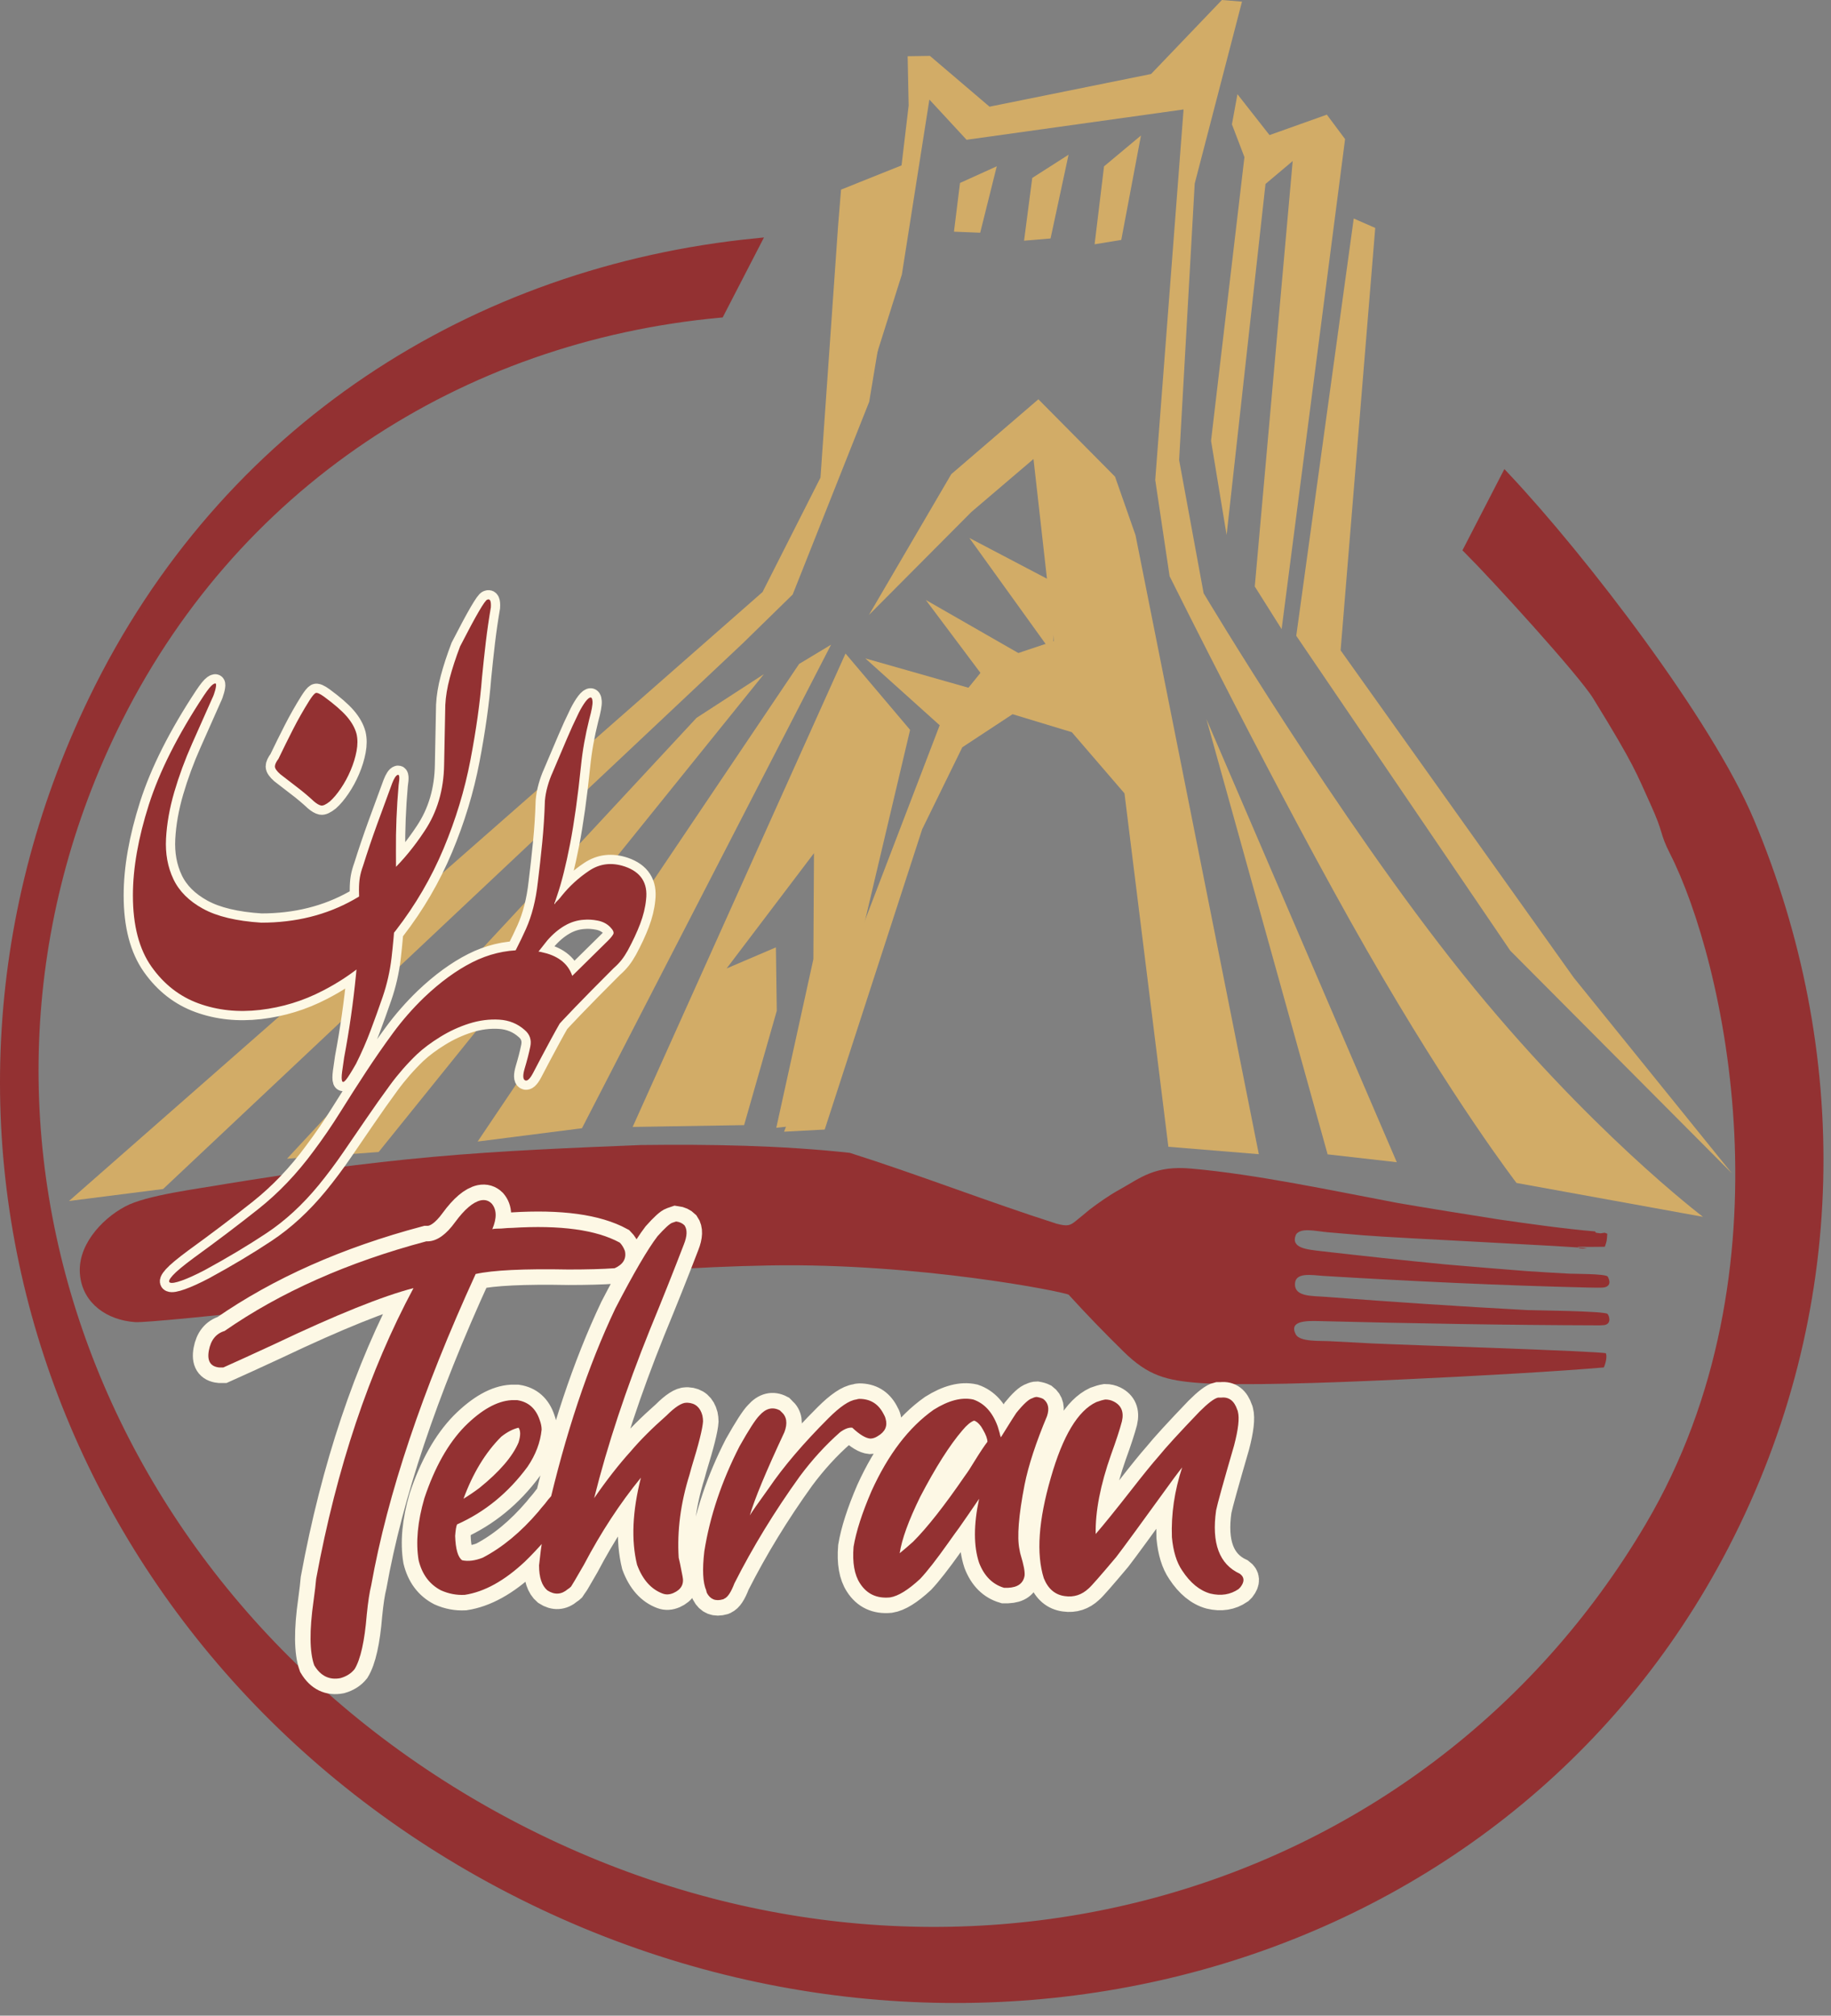
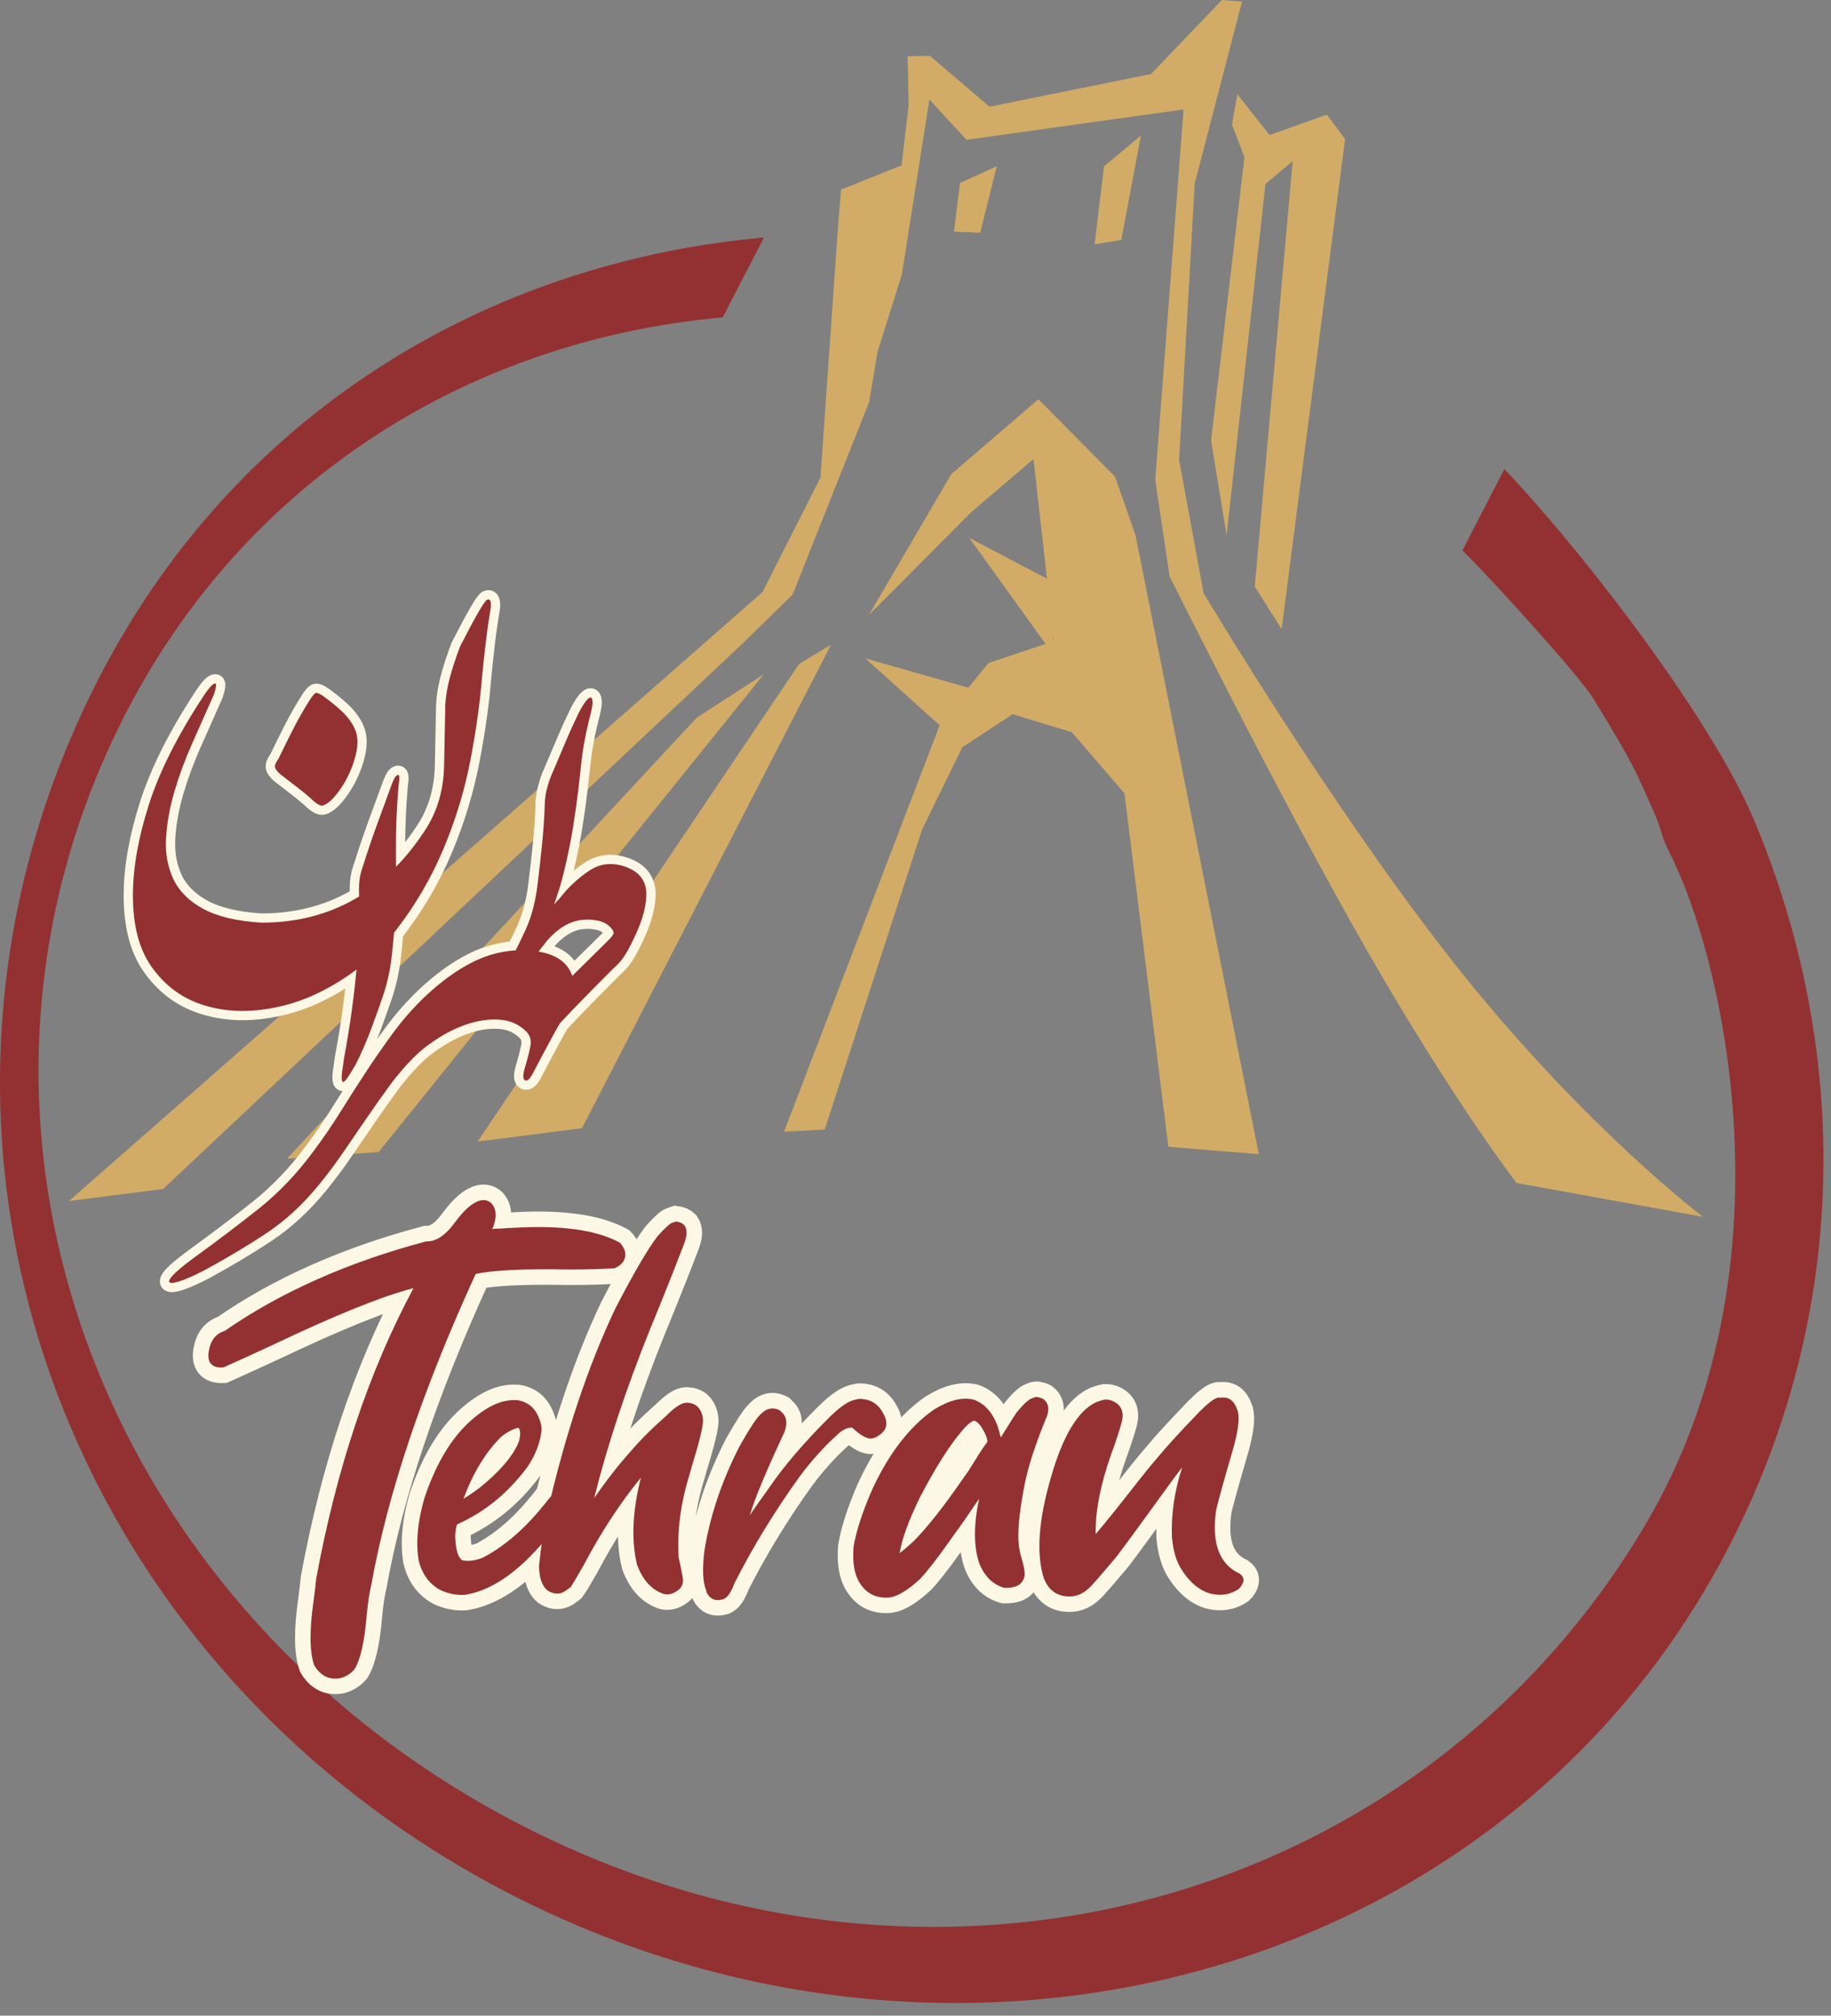
<svg xmlns="http://www.w3.org/2000/svg" width="99" height="109" viewBox="0 0 99 109" fill="none">
  <rect x="0" y="0" width="99" height="109" fill="#808080" stroke="none" />
  <path fill-rule="evenodd" clip-rule="evenodd" d="M5.047 37.83C12.14 23.173 25.666 14.651 40.874 13.135L38.916 16.929C24.875 18.23 12.496 26.171 6.086 39.444C-4.485 61.333 5.335 87.189 28.007 98.887C50.679 110.586 77 103.226 89.199 82.542C97.357 68.71 93.46 51.839 90.517 46.048C89.948 44.929 90.221 45.034 89.462 43.372C88.703 41.709 88.638 41.343 86.353 37.634C85.558 36.342 80.83 31.16 79.379 29.712L81.4 25.794C85.564 30.226 92.347 39.055 94.602 44.424C99.807 56.813 99.788 70.91 93.236 83.569C81.155 106.911 51.71 114.59 27.652 102.177C3.594 89.764 -6.543 61.778 5.047 37.83Z" fill="#933132" />
  <path d="M5.047 37.83C12.14 23.173 25.666 14.651 40.874 13.135L38.916 16.929C24.875 18.23 12.496 26.171 6.086 39.444C-4.485 61.333 5.335 87.189 28.007 98.887C50.679 110.586 77 103.226 89.199 82.542C97.357 68.71 93.46 51.839 90.517 46.048C89.948 44.929 90.221 45.034 89.462 43.372C88.703 41.709 88.638 41.343 86.353 37.634C85.558 36.342 80.83 31.16 79.379 29.712L81.4 25.794C85.564 30.226 92.347 39.055 94.602 44.424C99.807 56.813 99.788 70.91 93.236 83.569C81.155 106.911 51.71 114.59 27.652 102.177C3.594 89.764 -6.543 61.778 5.047 37.83Z" stroke="#933132" stroke-width="0.5" stroke-miterlimit="2.613" />
  <path fill-rule="evenodd" clip-rule="evenodd" d="M60.799 42.902L57.952 39.594L54.748 38.622L52.031 40.41L49.861 44.843L44.591 61.082L42.393 61.198L50.886 39.015L53.443 35.855L56.987 34.667L55.88 24.822L52.527 27.681L46.981 33.256L51.435 25.64L56.144 21.592L60.288 25.775L61.396 28.94L68.063 62.415L63.172 62.014L60.799 42.902Z" fill="#D2AC67" />
  <path fill-rule="evenodd" clip-rule="evenodd" d="M51.273 39.638L46.789 35.605L53.205 37.431L51.273 39.638Z" fill="#D2AC67" />
-   <path fill-rule="evenodd" clip-rule="evenodd" d="M53.361 36.853L50.057 32.444L56.432 36.1L53.361 36.853Z" fill="#D2AC67" />
  <path fill-rule="evenodd" clip-rule="evenodd" d="M56.93 35.372L52.411 29.09L57.08 31.542L56.93 35.372Z" fill="#D2AC67" />
  <path fill-rule="evenodd" clip-rule="evenodd" d="M44.935 34.862L31.466 61.011L25.826 61.731L43.208 35.903L44.935 34.862Z" fill="#D2AC67" />
  <path fill-rule="evenodd" clip-rule="evenodd" d="M41.303 36.456L20.473 62.297L15.519 62.66L37.662 38.818L41.303 36.456Z" fill="#D2AC67" />
  <path fill-rule="evenodd" clip-rule="evenodd" d="M40.182 34.768L8.819 64.298L3.732 64.946L41.229 32.016L44.362 25.829L45.316 12.192L45.474 10.254L49.152 8.782L46.996 21.729L42.859 32.15L40.182 34.768Z" fill="#D2AC67" />
  <path fill-rule="evenodd" clip-rule="evenodd" d="M48.247 13.141L49.13 5.706L49.075 3.041L50.28 3.022L53.502 5.769L62.237 4.002L66.067 0L67.153 0.089L64.596 9.93L63.754 24.877L65.078 32.079C65.078 32.079 72.341 44.262 79.092 52.678C85.844 61.094 92.078 65.802 92.078 65.802L81.997 63.971C81.997 63.971 78.584 59.553 73.893 51.365C69.202 43.177 63.239 31.16 63.239 31.16L62.462 25.953L63.994 5.919L52.261 7.559L50.251 5.384L48.764 14.839L46.547 21.87L48.247 13.141Z" fill="#D2AC67" />
  <path fill-rule="evenodd" clip-rule="evenodd" d="M51.906 9.894L53.894 8.993L52.998 12.585L51.58 12.528L51.906 9.894Z" fill="#D2AC67" />
-   <path fill-rule="evenodd" clip-rule="evenodd" d="M55.812 9.623L57.776 8.366L56.802 12.897L55.37 13.016L55.812 9.623Z" fill="#D2AC67" />
  <path fill-rule="evenodd" clip-rule="evenodd" d="M59.694 8.996L61.691 7.327L60.626 12.974L59.184 13.21L59.694 8.996Z" fill="#D2AC67" />
  <path fill-rule="evenodd" clip-rule="evenodd" d="M66.907 5.094L68.641 7.305L71.741 6.2L72.727 7.522L69.296 34.021L67.844 31.715L69.894 8.709L68.424 9.948L66.321 28.93L65.48 23.836L67.285 8.495L66.609 6.725L66.907 5.094Z" fill="#D2AC67" />
-   <path fill-rule="evenodd" clip-rule="evenodd" d="M73.195 11.817L74.357 12.326L72.485 35.169L85.095 52.874L93.639 63.447L81.659 51.41L70.087 34.382L73.195 11.817Z" fill="#D2AC67" />
-   <path fill-rule="evenodd" clip-rule="evenodd" d="M45.716 35.34L49.208 39.469L44.18 60.753L41.973 60.986L43.978 51.869L44.011 46.137L39.287 52.371L41.952 51.23L41.999 54.662L40.233 60.843L34.207 60.941L45.716 35.34Z" fill="#D2AC67" />
-   <path fill-rule="evenodd" clip-rule="evenodd" d="M65.231 38.891L75.523 62.849L71.783 62.424L65.231 38.891Z" fill="#D2AC67" />
-   <path fill-rule="evenodd" clip-rule="evenodd" d="M85.803 67.506C85.72 67.512 85.62 67.529 85.528 67.517C85.303 67.49 85.411 67.506 85.311 67.425C85.795 67.429 86.287 67.431 86.77 67.421C86.895 67.097 86.879 67.028 86.904 66.715C86.854 66.698 86.804 66.68 86.762 66.662C86.679 66.672 86.603 66.686 86.537 66.695C86.112 66.649 86.337 66.645 86.245 66.592C84.536 66.445 82.776 66.193 81.025 65.942C79.207 65.653 77.431 65.373 75.596 65.058C72.169 64.41 67.874 63.495 64.43 63.196C62.437 63.006 61.678 63.693 60.511 64.342C59.952 64.649 59.385 65.054 58.91 65.414C58.659 65.623 58.459 65.792 58.192 66.005C57.867 66.273 57.742 66.335 57.125 66.173C53.464 65.003 49.595 63.495 45.942 62.341C42.223 61.936 38.345 61.873 34.643 61.92C30.907 62.072 27.159 62.222 23.41 62.56C19.662 62.897 15.913 63.419 12.169 64.029C10.801 64.276 7.916 64.622 6.774 65.24C6.107 65.592 5.442 66.146 4.973 66.805C4.508 67.457 4.222 68.224 4.339 69.053C4.531 70.497 5.79 71.389 7.299 71.495C8.3 71.575 23.352 69.865 24.203 69.787C25.262 69.691 33.52 68.574 41.598 68.431C49.663 68.288 57.517 69.851 57.784 70.016C58.768 71.1 59.769 72.127 60.761 73.101C62.07 74.386 63.046 74.656 64.889 74.79C67.107 74.938 71.393 74.798 75.696 74.602C79.999 74.405 84.352 74.152 86.72 73.946C86.804 73.753 86.904 73.387 86.829 73.181C86.412 73.064 76.038 72.737 74.162 72.647C73.428 72.61 72.686 72.569 71.952 72.53C71.351 72.497 70.309 72.573 70.067 72.172C69.659 71.411 70.659 71.421 71.326 71.44C76.38 71.567 81.433 71.657 86.487 71.671C86.545 71.669 86.704 71.663 86.754 71.655C87.179 71.569 86.979 71.1 86.912 71.049C86.704 70.892 82.918 70.861 82.568 70.845C78.923 70.648 75.271 70.405 71.643 70.127C70.926 70.074 70 70.127 70.017 69.435C70.034 68.787 70.893 68.951 71.568 68.998C76.322 69.286 81.092 69.513 85.861 69.626C86.045 69.628 86.228 69.634 86.403 69.634C86.495 69.634 86.62 69.636 86.704 69.623C87.246 69.544 86.929 69.031 86.92 69.024C86.737 68.877 85.111 68.889 84.836 68.875C84.093 68.83 83.335 68.795 82.584 68.74C81.117 68.623 79.624 68.505 78.14 68.374C75.888 68.155 73.653 67.914 71.41 67.656C70.676 67.566 69.75 67.5 70.076 66.752C70.351 66.373 71.101 66.573 71.752 66.633C72.41 66.694 73.053 66.741 73.737 66.803C75.488 66.95 85.511 67.418 85.803 67.506Z" fill="#933132" />
+   <path fill-rule="evenodd" clip-rule="evenodd" d="M65.231 38.891L75.523 62.849L65.231 38.891Z" fill="#D2AC67" />
  <path d="M25.995 64.91C25.579 65.003 25.117 65.395 24.61 66.088C24.125 66.757 23.64 67.104 23.155 67.127C23.109 67.127 23.074 67.127 23.051 67.127C18.803 68.258 15.166 69.874 12.142 71.976C11.68 72.114 11.397 72.466 11.293 73.032C11.189 73.598 11.38 73.904 11.864 73.95C11.934 73.95 12.003 73.95 12.072 73.95C12.696 73.673 13.631 73.245 14.877 72.668C18.179 71.098 20.673 70.094 22.358 69.655C19.957 74.134 18.202 79.376 17.094 85.379C17.071 85.656 17.025 86.049 16.956 86.556C16.725 88.172 16.736 89.338 16.99 90.054C17.337 90.632 17.81 90.862 18.41 90.747C18.733 90.655 18.988 90.493 19.172 90.262C19.495 89.731 19.715 88.75 19.83 87.318C19.899 86.626 19.98 86.094 20.073 85.725C20.95 80.807 22.832 75.197 25.718 68.893C26.641 68.686 28.315 68.605 30.74 68.651C31.756 68.651 32.587 68.628 33.233 68.582C33.695 68.374 33.88 68.062 33.787 67.646C33.718 67.462 33.626 67.312 33.51 67.196C32.24 66.504 30.301 66.238 27.692 66.4C27.553 66.4 27.357 66.411 27.103 66.434C26.872 66.434 26.711 66.446 26.618 66.469C26.872 65.869 26.861 65.407 26.584 65.084C26.422 64.922 26.226 64.864 25.995 64.91ZM27.657 75.716C27.773 75.716 27.877 75.716 27.969 75.716C28.569 75.809 28.974 76.166 29.181 76.79C29.25 76.975 29.285 77.148 29.285 77.309C29.216 78.002 28.962 78.672 28.523 79.318C27.484 80.726 26.214 81.765 24.713 82.435C24.667 82.527 24.633 82.735 24.61 83.058C24.633 83.774 24.76 84.213 24.991 84.374C25.314 84.444 25.683 84.398 26.099 84.236C27.161 83.682 28.165 82.85 29.112 81.742C29.181 81.65 29.297 81.511 29.458 81.327C29.712 80.98 29.932 80.749 30.116 80.634C30.37 80.426 30.613 80.461 30.843 80.738C30.89 80.83 30.924 80.911 30.948 80.98C30.971 81.165 30.867 81.454 30.636 81.846C29.851 82.885 29.101 83.751 28.385 84.444C27.276 85.483 26.191 86.083 25.129 86.245C24.69 86.268 24.263 86.187 23.848 86.002C23.224 85.679 22.82 85.136 22.635 84.374C22.474 83.405 22.578 82.285 22.947 81.015C23.501 79.353 24.229 78.06 25.129 77.136C26.03 76.236 26.872 75.762 27.657 75.716ZM28.038 77.205C27.738 77.275 27.426 77.436 27.103 77.69C26.249 78.545 25.568 79.664 25.06 81.05C25.36 80.865 25.649 80.669 25.926 80.461C27.011 79.584 27.715 78.764 28.038 78.002C28.154 77.632 28.154 77.367 28.038 77.205ZM36.558 66.053C36.743 66.077 36.893 66.146 37.008 66.261C37.17 66.492 37.158 66.838 36.974 67.3C36.443 68.686 35.831 70.221 35.138 71.906C33.845 75.116 32.841 78.152 32.125 81.015C32.795 80.045 33.453 79.203 34.099 78.487C34.607 77.886 35.254 77.24 36.039 76.547C36.5 76.085 36.858 75.855 37.112 75.855C37.135 75.855 37.158 75.855 37.182 75.855C37.597 75.878 37.863 76.109 37.978 76.547C38.001 76.663 38.013 76.767 38.013 76.859C37.99 77.251 37.782 78.083 37.389 79.353C37.343 79.514 37.309 79.641 37.285 79.733C36.801 81.281 36.604 82.781 36.697 84.236C36.72 84.305 36.789 84.64 36.904 85.24C36.997 85.656 36.835 85.956 36.42 86.141C36.212 86.233 36.016 86.245 35.831 86.175C35.208 85.945 34.746 85.425 34.446 84.617C34.122 83.301 34.191 81.731 34.653 79.907C33.522 81.292 32.494 82.862 31.571 84.617C31.132 85.379 30.901 85.771 30.878 85.795C30.809 85.864 30.751 85.91 30.705 85.933C30.359 86.233 29.989 86.256 29.597 86.002C29.297 85.748 29.147 85.298 29.147 84.652C29.262 83.543 29.412 82.585 29.597 81.777C30.567 77.552 31.79 73.88 33.268 70.763C34.261 68.847 35.023 67.543 35.554 66.85C35.946 66.411 36.212 66.169 36.35 66.123C36.42 66.1 36.489 66.077 36.558 66.053ZM46.463 75.647C47.041 75.647 47.468 75.901 47.745 76.409C47.814 76.524 47.86 76.628 47.883 76.721C47.999 77.113 47.86 77.425 47.468 77.656C47.329 77.748 47.191 77.794 47.052 77.794C46.798 77.771 46.475 77.575 46.082 77.205C45.898 77.182 45.678 77.263 45.424 77.448C44.639 78.14 43.912 78.937 43.242 79.838C41.88 81.731 40.703 83.659 39.71 85.621C39.525 86.106 39.34 86.383 39.156 86.453C39.133 86.475 39.109 86.487 39.087 86.487C38.694 86.603 38.405 86.487 38.221 86.141C38.197 86.072 38.186 86.025 38.186 86.002C38.001 85.587 37.967 84.882 38.082 83.89C38.382 81.996 39.017 80.103 39.987 78.21C40.495 77.309 40.853 76.755 41.06 76.547C41.407 76.155 41.776 76.063 42.169 76.27C42.192 76.293 42.215 76.317 42.238 76.34C42.538 76.594 42.596 76.963 42.411 77.448C41.418 79.572 40.795 81.073 40.541 81.95C40.633 81.789 40.98 81.292 41.58 80.461C42.365 79.307 43.438 78.048 44.801 76.686C45.424 76.063 45.921 75.728 46.29 75.682C46.359 75.658 46.417 75.647 46.463 75.647ZM56.057 75.543C56.195 75.566 56.311 75.601 56.403 75.647C56.68 75.855 56.749 76.166 56.611 76.582C56.011 78.013 55.607 79.249 55.399 80.288C55.075 81.95 54.983 83.116 55.122 83.786C55.145 83.924 55.168 84.028 55.191 84.097C55.352 84.628 55.422 84.998 55.399 85.206C55.329 85.621 55.029 85.841 54.498 85.864C54.429 85.864 54.36 85.864 54.291 85.864C53.667 85.679 53.217 85.229 52.94 84.513C52.64 83.612 52.64 82.458 52.94 81.05C52.547 81.627 52.19 82.146 51.866 82.608C51.728 82.793 51.52 83.082 51.243 83.474C50.619 84.351 50.123 84.986 49.753 85.379C49.107 85.979 48.565 86.314 48.126 86.383C47.41 86.453 46.867 86.198 46.498 85.621C46.198 85.16 46.082 84.501 46.152 83.647C46.29 82.816 46.613 81.811 47.121 80.634C48.022 78.648 49.142 77.182 50.481 76.236C51.289 75.728 52.005 75.543 52.628 75.682C53.228 75.889 53.667 76.374 53.944 77.136C53.967 77.205 54.002 77.321 54.048 77.482C54.071 77.598 54.094 77.679 54.117 77.725C54.648 76.87 54.925 76.432 54.948 76.409C55.341 75.924 55.63 75.658 55.814 75.612C55.907 75.566 55.987 75.543 56.057 75.543ZM52.663 76.824C52.478 76.894 52.27 77.067 52.039 77.344C51.347 78.152 50.585 79.353 49.753 80.946C49.13 82.216 48.761 83.231 48.645 83.993C48.899 83.786 49.142 83.578 49.372 83.37C50.134 82.608 51.069 81.419 52.178 79.803C52.316 79.618 52.489 79.353 52.697 79.006C52.997 78.521 53.228 78.175 53.39 77.967C53.39 77.806 53.309 77.586 53.148 77.309C53.124 77.263 53.09 77.205 53.044 77.136C52.905 76.951 52.778 76.847 52.663 76.824ZM59.763 75.682C59.924 75.682 60.074 75.716 60.213 75.785C60.628 75.993 60.779 76.351 60.663 76.859C60.547 77.298 60.351 77.898 60.074 78.66C59.497 80.299 59.22 81.731 59.243 82.954C59.682 82.447 60.317 81.662 61.148 80.599C61.794 79.768 62.291 79.156 62.637 78.764C63.029 78.279 63.769 77.471 64.854 76.34C65.315 75.878 65.65 75.624 65.858 75.578C65.927 75.578 65.985 75.578 66.031 75.578C66.447 75.531 66.735 75.751 66.897 76.236C66.92 76.282 66.932 76.317 66.932 76.34C67.024 76.686 66.955 77.298 66.724 78.175C66.147 80.161 65.823 81.327 65.754 81.673C65.5 83.451 65.927 84.594 67.035 85.102C67.29 85.287 67.301 85.529 67.07 85.829C67.024 85.875 66.989 85.91 66.966 85.933C66.528 86.233 66.019 86.314 65.442 86.175C64.865 86.014 64.357 85.598 63.919 84.929C63.618 84.49 63.434 83.89 63.364 83.128C63.318 81.881 63.503 80.622 63.919 79.353C63.826 79.468 63.676 79.664 63.468 79.941C61.714 82.366 60.675 83.786 60.351 84.201C59.497 85.217 59.001 85.783 58.862 85.898C58.493 86.245 58.065 86.383 57.581 86.314C57.05 86.245 56.669 85.921 56.438 85.344C56.022 84.028 56.149 82.216 56.819 79.907C57.465 77.644 58.285 76.282 59.278 75.82C59.462 75.751 59.624 75.704 59.763 75.682Z" stroke="#FDF8E5" stroke-width="1.676" stroke-miterlimit="2.613" />
  <path d="M25.995 64.911C25.579 65.003 25.117 65.396 24.609 66.088C24.125 66.758 23.64 67.104 23.155 67.127C23.109 67.127 23.074 67.127 23.051 67.127C18.802 68.259 15.166 69.875 12.141 71.976C11.68 72.115 11.397 72.467 11.293 73.032C11.189 73.598 11.379 73.904 11.864 73.95C11.934 73.95 12.003 73.95 12.072 73.95C12.695 73.673 13.631 73.246 14.877 72.669C18.179 71.099 20.673 70.094 22.358 69.656C19.957 74.135 18.202 79.376 17.094 85.379C17.071 85.656 17.025 86.049 16.955 86.557C16.725 88.173 16.736 89.339 16.99 90.054C17.336 90.632 17.81 90.863 18.41 90.747C18.733 90.655 18.987 90.493 19.172 90.263C19.495 89.731 19.714 88.75 19.83 87.318C19.899 86.626 19.98 86.095 20.072 85.725C20.95 80.808 22.831 75.197 25.718 68.894C26.641 68.686 28.315 68.605 30.739 68.651C31.755 68.651 32.587 68.628 33.233 68.582C33.695 68.374 33.879 68.062 33.787 67.647C33.718 67.462 33.625 67.312 33.51 67.197C32.24 66.504 30.301 66.239 27.692 66.4C27.553 66.4 27.357 66.412 27.103 66.435C26.872 66.435 26.71 66.446 26.618 66.469C26.872 65.869 26.86 65.407 26.583 65.084C26.422 64.922 26.226 64.865 25.995 64.911ZM27.657 75.716C27.772 75.716 27.877 75.716 27.969 75.716C28.569 75.809 28.973 76.167 29.181 76.79C29.25 76.975 29.285 77.148 29.285 77.309C29.216 78.002 28.962 78.672 28.523 79.318C27.484 80.727 26.214 81.766 24.713 82.435C24.667 82.528 24.633 82.735 24.609 83.058C24.633 83.775 24.759 84.213 24.99 84.375C25.314 84.444 25.683 84.398 26.099 84.236C27.161 83.682 28.165 82.851 29.111 81.743C29.181 81.65 29.296 81.512 29.458 81.327C29.712 80.981 29.931 80.75 30.116 80.634C30.37 80.427 30.613 80.461 30.843 80.738C30.889 80.831 30.924 80.911 30.947 80.981C30.97 81.165 30.866 81.454 30.635 81.846C29.851 82.886 29.1 83.751 28.384 84.444C27.276 85.483 26.191 86.083 25.129 86.245C24.69 86.268 24.263 86.187 23.847 86.003C23.224 85.679 22.82 85.137 22.635 84.375C22.474 83.405 22.578 82.285 22.947 81.015C23.501 79.353 24.228 78.06 25.129 77.136C26.029 76.236 26.872 75.763 27.657 75.716ZM28.038 77.206C27.738 77.275 27.426 77.436 27.103 77.691C26.248 78.545 25.568 79.665 25.06 81.05C25.36 80.865 25.648 80.669 25.925 80.461C27.011 79.584 27.715 78.764 28.038 78.002C28.153 77.633 28.153 77.367 28.038 77.206ZM36.558 66.054C36.742 66.077 36.893 66.146 37.008 66.261C37.17 66.493 37.158 66.839 36.973 67.301C36.442 68.686 35.831 70.221 35.138 71.907C33.845 75.116 32.84 78.152 32.125 81.015C32.794 80.046 33.452 79.203 34.099 78.487C34.607 77.887 35.253 77.24 36.038 76.548C36.5 76.086 36.858 75.855 37.112 75.855C37.135 75.855 37.158 75.855 37.181 75.855C37.597 75.878 37.862 76.109 37.978 76.548C38.001 76.663 38.012 76.767 38.012 76.859C37.989 77.252 37.782 78.083 37.389 79.353C37.343 79.515 37.308 79.642 37.285 79.734C36.8 81.281 36.604 82.781 36.696 84.236C36.719 84.305 36.789 84.64 36.904 85.241C36.996 85.656 36.835 85.956 36.419 86.141C36.212 86.233 36.015 86.245 35.831 86.176C35.207 85.945 34.745 85.425 34.445 84.617C34.122 83.301 34.191 81.731 34.653 79.907C33.522 81.292 32.494 82.862 31.571 84.617C31.132 85.379 30.901 85.772 30.878 85.795C30.809 85.864 30.751 85.91 30.705 85.933C30.358 86.233 29.989 86.257 29.596 86.003C29.296 85.749 29.146 85.298 29.146 84.652C29.262 83.543 29.412 82.585 29.596 81.777C30.566 77.552 31.79 73.881 33.268 70.764C34.26 68.848 35.022 67.543 35.553 66.85C35.946 66.412 36.212 66.169 36.35 66.123C36.419 66.1 36.488 66.077 36.558 66.054ZM46.463 75.647C47.04 75.647 47.467 75.901 47.744 76.409C47.814 76.525 47.86 76.628 47.883 76.721C47.998 77.113 47.86 77.425 47.467 77.656C47.329 77.748 47.19 77.794 47.052 77.794C46.798 77.771 46.474 77.575 46.082 77.206C45.897 77.183 45.678 77.263 45.424 77.448C44.639 78.141 43.911 78.937 43.242 79.838C41.88 81.731 40.702 83.659 39.709 85.622C39.525 86.106 39.34 86.383 39.155 86.453C39.132 86.476 39.109 86.487 39.086 86.487C38.694 86.603 38.405 86.487 38.22 86.141C38.197 86.072 38.185 86.025 38.185 86.003C38.001 85.587 37.966 84.883 38.082 83.89C38.382 81.997 39.017 80.103 39.986 78.21C40.494 77.309 40.852 76.755 41.06 76.548C41.407 76.155 41.776 76.063 42.168 76.271C42.191 76.294 42.214 76.317 42.238 76.34C42.538 76.594 42.595 76.963 42.411 77.448C41.418 79.572 40.794 81.073 40.541 81.95C40.633 81.789 40.979 81.292 41.579 80.461C42.365 79.307 43.438 78.048 44.8 76.686C45.424 76.063 45.92 75.728 46.29 75.682C46.359 75.659 46.417 75.647 46.463 75.647ZM56.056 75.543C56.195 75.566 56.31 75.601 56.403 75.647C56.68 75.855 56.749 76.167 56.61 76.582C56.01 78.014 55.606 79.249 55.398 80.288C55.075 81.95 54.983 83.116 55.121 83.786C55.144 83.924 55.167 84.028 55.19 84.098C55.352 84.629 55.421 84.998 55.398 85.206C55.329 85.622 55.029 85.841 54.498 85.864C54.428 85.864 54.359 85.864 54.29 85.864C53.667 85.679 53.216 85.229 52.939 84.513C52.639 83.613 52.639 82.458 52.939 81.05C52.547 81.627 52.189 82.147 51.865 82.608C51.727 82.793 51.519 83.082 51.242 83.474C50.619 84.352 50.123 84.987 49.753 85.379C49.107 85.979 48.564 86.314 48.125 86.383C47.409 86.453 46.867 86.199 46.498 85.622C46.197 85.16 46.082 84.502 46.151 83.647C46.29 82.816 46.613 81.812 47.121 80.634C48.021 78.649 49.141 77.183 50.48 76.236C51.288 75.728 52.004 75.543 52.627 75.682C53.228 75.89 53.667 76.374 53.944 77.136C53.967 77.206 54.001 77.321 54.047 77.483C54.071 77.598 54.093 77.679 54.117 77.725C54.648 76.871 54.925 76.432 54.948 76.409C55.34 75.924 55.629 75.659 55.814 75.612C55.906 75.566 55.987 75.543 56.056 75.543ZM52.662 76.825C52.477 76.894 52.27 77.067 52.039 77.344C51.346 78.152 50.584 79.353 49.753 80.946C49.13 82.216 48.76 83.232 48.645 83.994C48.899 83.786 49.141 83.578 49.372 83.37C50.134 82.608 51.069 81.419 52.177 79.803C52.316 79.618 52.489 79.353 52.697 79.007C52.997 78.522 53.228 78.175 53.389 77.968C53.389 77.806 53.309 77.587 53.147 77.309C53.124 77.263 53.089 77.206 53.043 77.136C52.905 76.952 52.778 76.848 52.662 76.825ZM59.762 75.682C59.924 75.682 60.074 75.716 60.212 75.786C60.628 75.993 60.778 76.351 60.662 76.859C60.547 77.298 60.351 77.898 60.074 78.66C59.496 80.299 59.219 81.731 59.242 82.955C59.681 82.447 60.316 81.662 61.147 80.6C61.794 79.769 62.29 79.157 62.637 78.764C63.029 78.279 63.768 77.471 64.853 76.34C65.315 75.878 65.65 75.624 65.857 75.578C65.927 75.578 65.984 75.578 66.031 75.578C66.446 75.532 66.735 75.751 66.897 76.236C66.919 76.282 66.931 76.317 66.931 76.34C67.023 76.686 66.954 77.298 66.723 78.175C66.146 80.161 65.823 81.327 65.754 81.673C65.5 83.451 65.927 84.594 67.035 85.102C67.289 85.287 67.3 85.529 67.069 85.829C67.023 85.876 66.989 85.91 66.966 85.933C66.527 86.233 66.019 86.314 65.442 86.176C64.865 86.014 64.357 85.598 63.918 84.929C63.618 84.49 63.433 83.89 63.364 83.128C63.318 81.881 63.502 80.623 63.918 79.353C63.825 79.468 63.675 79.665 63.468 79.942C61.713 82.366 60.674 83.786 60.351 84.201C59.496 85.217 59 85.783 58.861 85.898C58.492 86.245 58.065 86.383 57.58 86.314C57.049 86.245 56.668 85.922 56.437 85.344C56.022 84.028 56.149 82.216 56.818 79.907C57.465 77.644 58.284 76.282 59.277 75.82C59.462 75.751 59.623 75.705 59.762 75.682Z" fill="#933132" />
  <path d="M21.552 42.462C21.446 43.677 21.398 44.872 21.408 46.044C21.419 47.218 21.403 48.412 21.36 49.627C21.318 50.353 21.254 51.078 21.169 51.803C21.083 52.528 20.923 53.232 20.689 53.914C20.476 54.533 20.257 55.141 20.033 55.738C19.809 56.335 19.548 56.932 19.249 57.529C18.993 57.977 18.812 58.265 18.705 58.393C18.599 58.521 18.529 58.542 18.497 58.457C18.465 58.372 18.465 58.206 18.497 57.961C18.529 57.716 18.567 57.455 18.609 57.178C18.887 55.706 19.1 54.213 19.249 52.699C19.399 51.184 19.452 49.66 19.409 48.124C19.409 47.868 19.425 47.644 19.457 47.452C19.489 47.26 19.548 47.047 19.633 46.812C19.867 46.066 20.118 45.325 20.385 44.589C20.651 43.853 20.923 43.112 21.201 42.365C21.307 42.088 21.408 41.934 21.505 41.902C21.601 41.87 21.616 42.056 21.552 42.462ZM17.839 43.336C17.625 43.507 17.466 43.581 17.359 43.56C17.252 43.538 17.124 43.464 16.975 43.336C16.677 43.059 16.372 42.803 16.063 42.568C15.754 42.334 15.45 42.099 15.152 41.865C14.96 41.694 14.864 41.556 14.864 41.449C14.864 41.342 14.928 41.203 15.056 41.033C15.311 40.5 15.573 39.972 15.839 39.449C16.106 38.926 16.399 38.409 16.719 37.898C16.868 37.663 16.98 37.524 17.055 37.482C17.13 37.439 17.284 37.503 17.519 37.673C18.073 38.079 18.484 38.436 18.751 38.745C19.017 39.055 19.193 39.369 19.278 39.689C19.342 39.967 19.342 40.276 19.278 40.617C19.214 40.958 19.108 41.304 18.958 41.657C18.809 42.009 18.633 42.334 18.43 42.633C18.228 42.931 18.031 43.165 17.839 43.336ZM17.455 53.573C16.389 54.128 15.258 54.474 14.064 54.613C12.869 54.752 11.76 54.634 10.736 54.261C9.713 53.888 8.865 53.227 8.193 52.278C7.521 51.329 7.186 50.044 7.186 48.422C7.186 46.951 7.474 45.314 8.049 43.512C8.625 41.71 9.617 39.742 11.024 37.61C11.238 37.29 11.398 37.092 11.504 37.018C11.611 36.943 11.67 36.938 11.68 37.002C11.691 37.066 11.675 37.178 11.632 37.338C11.589 37.498 11.536 37.642 11.472 37.77C11.131 38.538 10.768 39.353 10.385 40.217C10.001 41.081 9.681 41.95 9.425 42.824C9.169 43.699 9.02 44.541 8.977 45.352C8.934 46.162 9.068 46.892 9.377 47.543C9.686 48.194 10.22 48.726 10.976 49.142C11.734 49.558 12.784 49.809 14.128 49.895C17.839 49.895 20.782 48.241 22.957 44.936C23.64 43.912 23.992 42.718 24.013 41.353L24.077 38.122C24.099 37.673 24.178 37.188 24.317 36.666C24.455 36.143 24.642 35.573 24.877 34.954C25.73 33.291 26.221 32.448 26.348 32.427C26.498 32.363 26.561 32.502 26.54 32.843C26.434 33.462 26.343 34.086 26.268 34.715C26.194 35.343 26.124 35.989 26.06 36.65C25.954 37.994 25.746 39.476 25.436 41.097C25.127 42.718 24.642 44.317 23.981 45.895C23.32 47.474 22.461 48.945 21.405 50.31C20.35 51.675 19.033 52.763 17.455 53.573ZM30.07 55.56C29.942 55.688 29.829 55.827 29.734 55.976C29.638 56.125 29.537 56.285 29.43 56.456C29.323 56.157 29.243 55.874 29.19 55.608C29.137 55.341 29.131 55.048 29.174 54.728C29.323 54.493 29.537 54.227 29.814 53.928C30.091 53.63 30.4 53.31 30.741 52.969C31.083 52.627 31.44 52.276 31.813 51.913C32.186 51.551 32.543 51.199 32.885 50.857C33.013 50.729 33.103 50.617 33.157 50.521C33.21 50.425 33.151 50.292 32.98 50.121C32.81 49.951 32.592 49.839 32.325 49.785C32.058 49.732 31.808 49.716 31.573 49.737C31.211 49.759 30.864 49.866 30.534 50.057C30.203 50.249 29.888 50.516 29.59 50.857C29.312 51.22 29.035 51.561 28.758 51.881C28.48 52.201 28.182 52.542 27.862 52.905C27.606 53.203 27.409 53.385 27.27 53.449C27.132 53.513 27.046 53.507 27.015 53.432C26.982 53.358 26.988 53.236 27.031 53.065C27.073 52.894 27.148 52.724 27.254 52.553C27.724 51.721 28.118 50.948 28.438 50.234C28.758 49.519 28.971 48.682 29.078 47.722C29.163 47.04 29.243 46.32 29.318 45.563C29.392 44.806 29.44 44.054 29.462 43.307C29.483 43.052 29.531 42.79 29.606 42.523C29.68 42.257 29.771 42.006 29.878 41.772C30.176 41.068 30.432 40.466 30.646 39.964C30.859 39.463 31.051 39.042 31.221 38.7C31.328 38.466 31.445 38.253 31.573 38.061C31.701 37.869 31.808 37.757 31.893 37.725C31.979 37.693 32.026 37.762 32.037 37.933C32.048 38.103 31.989 38.423 31.861 38.892C31.754 39.319 31.664 39.74 31.589 40.156C31.515 40.572 31.456 40.993 31.413 41.42C31.242 43.084 31.045 44.491 30.822 45.643C30.597 46.794 30.368 47.711 30.134 48.394L30.006 48.778C29.984 48.799 29.974 48.842 29.974 48.906C29.995 48.885 30.011 48.863 30.022 48.842C30.032 48.821 30.048 48.799 30.07 48.778C30.112 48.735 30.155 48.693 30.198 48.65C30.24 48.607 30.293 48.543 30.358 48.458C30.784 47.925 31.285 47.466 31.861 47.082C32.437 46.698 33.077 46.624 33.781 46.858C34.655 47.157 35.039 47.754 34.932 48.65C34.89 49.077 34.783 49.514 34.612 49.962C34.442 50.409 34.218 50.889 33.941 51.401C33.834 51.593 33.722 51.764 33.605 51.913C33.487 52.062 33.343 52.212 33.173 52.361C32.277 53.257 31.578 53.966 31.077 54.488C30.576 55.011 30.24 55.368 30.07 55.56ZM30.833 54.387C30.491 54.942 30.145 55.545 29.793 56.195C29.441 56.845 29.116 57.459 28.817 58.034C28.647 58.354 28.503 58.482 28.385 58.418C28.268 58.354 28.263 58.141 28.369 57.778C28.497 57.352 28.599 56.957 28.673 56.595C28.748 56.232 28.647 55.934 28.369 55.699C27.985 55.358 27.527 55.171 26.994 55.139C26.461 55.107 25.922 55.176 25.378 55.347C24.834 55.518 24.312 55.758 23.811 56.067C23.31 56.376 22.888 56.691 22.547 57.011C22.014 57.523 21.529 58.077 21.091 58.674C20.654 59.271 20.227 59.874 19.812 60.482C19.396 61.089 18.98 61.697 18.564 62.305C18.148 62.913 17.706 63.505 17.236 64.081C16.362 65.147 15.418 66.016 14.405 66.688C13.392 67.36 12.278 68.026 11.062 68.687C10.572 68.943 10.161 69.13 9.831 69.247C9.5 69.365 9.287 69.402 9.191 69.359C9.095 69.317 9.143 69.189 9.335 68.975C9.526 68.762 9.91 68.442 10.486 68.016C11.723 67.12 12.885 66.24 13.973 65.376C15.061 64.512 16.053 63.473 16.948 62.257C17.46 61.575 17.945 60.865 18.404 60.13C18.863 59.394 19.327 58.669 19.796 57.954C20.265 57.24 20.75 56.541 21.251 55.859C21.753 55.176 22.312 54.537 22.931 53.939C23.805 53.108 24.674 52.473 25.538 52.036C26.402 51.599 27.303 51.38 28.241 51.38C28.711 51.38 29.148 51.439 29.553 51.556C29.958 51.673 30.283 51.855 30.529 52.1C30.774 52.345 30.934 52.654 31.009 53.028C31.083 53.401 31.025 53.854 30.833 54.387Z" stroke="#FDF8E5" stroke-width="1" stroke-miterlimit="2.613" />
  <path d="M21.552 42.462C21.446 43.677 21.398 44.872 21.408 46.044C21.419 47.218 21.403 48.412 21.36 49.627C21.318 50.353 21.254 51.078 21.169 51.803C21.083 52.528 20.923 53.232 20.689 53.914C20.476 54.533 20.257 55.141 20.033 55.738C19.809 56.335 19.548 56.932 19.249 57.529C18.993 57.977 18.812 58.265 18.705 58.393C18.599 58.521 18.529 58.542 18.497 58.457C18.465 58.372 18.465 58.206 18.497 57.961C18.529 57.716 18.567 57.455 18.609 57.178C18.887 55.706 19.1 54.213 19.249 52.699C19.399 51.184 19.452 49.66 19.409 48.124C19.409 47.868 19.425 47.644 19.457 47.452C19.489 47.26 19.548 47.047 19.633 46.812C19.867 46.066 20.118 45.325 20.385 44.589C20.651 43.853 20.923 43.112 21.201 42.365C21.307 42.088 21.408 41.934 21.505 41.902C21.601 41.87 21.616 42.056 21.552 42.462ZM17.839 43.336C17.625 43.507 17.466 43.581 17.359 43.56C17.252 43.538 17.124 43.464 16.975 43.336C16.677 43.059 16.372 42.803 16.063 42.568C15.754 42.334 15.45 42.099 15.152 41.865C14.96 41.694 14.864 41.556 14.864 41.449C14.864 41.342 14.928 41.203 15.056 41.033C15.311 40.5 15.573 39.972 15.839 39.449C16.106 38.926 16.399 38.409 16.719 37.898C16.868 37.663 16.98 37.524 17.055 37.482C17.13 37.439 17.284 37.503 17.519 37.673C18.073 38.079 18.484 38.436 18.751 38.745C19.017 39.055 19.193 39.369 19.278 39.689C19.342 39.967 19.342 40.276 19.278 40.617C19.214 40.958 19.108 41.304 18.958 41.657C18.809 42.009 18.633 42.334 18.43 42.633C18.228 42.931 18.031 43.165 17.839 43.336ZM17.455 53.573C16.389 54.128 15.258 54.474 14.064 54.613C12.869 54.752 11.76 54.634 10.736 54.261C9.713 53.888 8.865 53.227 8.193 52.278C7.521 51.329 7.186 50.044 7.186 48.422C7.186 46.951 7.474 45.314 8.049 43.512C8.625 41.71 9.617 39.742 11.024 37.61C11.238 37.29 11.398 37.092 11.504 37.018C11.611 36.943 11.67 36.938 11.68 37.002C11.691 37.066 11.675 37.178 11.632 37.338C11.589 37.498 11.536 37.642 11.472 37.77C11.131 38.538 10.768 39.353 10.385 40.217C10.001 41.081 9.681 41.95 9.425 42.824C9.169 43.699 9.02 44.541 8.977 45.352C8.934 46.162 9.068 46.892 9.377 47.543C9.686 48.194 10.22 48.726 10.976 49.142C11.734 49.558 12.784 49.809 14.128 49.895C17.839 49.895 20.782 48.241 22.957 44.936C23.64 43.912 23.992 42.718 24.013 41.353L24.077 38.122C24.099 37.673 24.178 37.188 24.317 36.666C24.455 36.143 24.642 35.573 24.877 34.954C25.73 33.291 26.221 32.448 26.348 32.427C26.498 32.363 26.561 32.502 26.54 32.843C26.434 33.462 26.343 34.086 26.268 34.715C26.194 35.343 26.124 35.989 26.06 36.65C25.954 37.994 25.746 39.476 25.436 41.097C25.127 42.718 24.642 44.317 23.981 45.895C23.32 47.474 22.461 48.945 21.405 50.31C20.35 51.675 19.033 52.763 17.455 53.573ZM30.07 55.56C29.942 55.688 29.829 55.827 29.734 55.976C29.638 56.125 29.537 56.285 29.43 56.456C29.323 56.157 29.243 55.874 29.19 55.608C29.137 55.341 29.131 55.048 29.174 54.728C29.323 54.493 29.537 54.227 29.814 53.928C30.091 53.63 30.4 53.31 30.741 52.969C31.083 52.627 31.44 52.276 31.813 51.913C32.186 51.551 32.543 51.199 32.885 50.857C33.013 50.729 33.103 50.617 33.157 50.521C33.21 50.425 33.151 50.292 32.98 50.121C32.81 49.951 32.592 49.839 32.325 49.785C32.058 49.732 31.808 49.716 31.573 49.737C31.211 49.759 30.864 49.866 30.534 50.057C30.203 50.249 29.888 50.516 29.59 50.857C29.312 51.22 29.035 51.561 28.758 51.881C28.48 52.201 28.182 52.542 27.862 52.905C27.606 53.203 27.409 53.385 27.27 53.449C27.132 53.513 27.046 53.507 27.015 53.432C26.982 53.358 26.988 53.236 27.031 53.065C27.073 52.894 27.148 52.724 27.254 52.553C27.724 51.721 28.118 50.948 28.438 50.234C28.758 49.519 28.971 48.682 29.078 47.722C29.163 47.04 29.243 46.32 29.318 45.563C29.392 44.806 29.44 44.054 29.462 43.307C29.483 43.052 29.531 42.79 29.606 42.523C29.68 42.257 29.771 42.006 29.878 41.772C30.176 41.068 30.432 40.466 30.646 39.964C30.859 39.463 31.051 39.042 31.221 38.7C31.328 38.466 31.445 38.253 31.573 38.061C31.701 37.869 31.808 37.757 31.893 37.725C31.979 37.693 32.026 37.762 32.037 37.933C32.048 38.103 31.989 38.423 31.861 38.892C31.754 39.319 31.664 39.74 31.589 40.156C31.515 40.572 31.456 40.993 31.413 41.42C31.242 43.084 31.045 44.491 30.822 45.643C30.597 46.794 30.368 47.711 30.134 48.394L30.006 48.778C29.984 48.799 29.974 48.842 29.974 48.906C29.995 48.885 30.011 48.863 30.022 48.842C30.032 48.821 30.048 48.799 30.07 48.778C30.112 48.735 30.155 48.693 30.198 48.65C30.24 48.607 30.293 48.543 30.358 48.458C30.784 47.925 31.285 47.466 31.861 47.082C32.437 46.698 33.077 46.624 33.781 46.858C34.655 47.157 35.039 47.754 34.932 48.65C34.89 49.077 34.783 49.514 34.612 49.962C34.442 50.409 34.218 50.889 33.941 51.401C33.834 51.593 33.722 51.764 33.605 51.913C33.487 52.062 33.343 52.212 33.173 52.361C32.277 53.257 31.578 53.966 31.077 54.488C30.576 55.011 30.24 55.368 30.07 55.56ZM30.833 54.387C30.491 54.942 30.145 55.545 29.793 56.195C29.441 56.845 29.116 57.459 28.817 58.034C28.647 58.354 28.503 58.482 28.385 58.418C28.268 58.354 28.263 58.141 28.369 57.778C28.497 57.352 28.599 56.957 28.673 56.595C28.748 56.232 28.647 55.934 28.369 55.699C27.985 55.358 27.527 55.171 26.994 55.139C26.461 55.107 25.922 55.176 25.378 55.347C24.834 55.518 24.312 55.758 23.811 56.067C23.31 56.376 22.888 56.691 22.547 57.011C22.014 57.523 21.529 58.077 21.091 58.674C20.654 59.271 20.227 59.874 19.812 60.482C19.396 61.089 18.98 61.697 18.564 62.305C18.148 62.913 17.706 63.505 17.236 64.081C16.362 65.147 15.418 66.016 14.405 66.688C13.392 67.36 12.278 68.026 11.062 68.687C10.572 68.943 10.161 69.13 9.831 69.247C9.5 69.365 9.287 69.402 9.191 69.359C9.095 69.317 9.143 69.189 9.335 68.975C9.526 68.762 9.91 68.442 10.486 68.016C11.723 67.12 12.885 66.24 13.973 65.376C15.061 64.512 16.053 63.473 16.948 62.257C17.46 61.575 17.945 60.865 18.404 60.13C18.863 59.394 19.327 58.669 19.796 57.954C20.265 57.24 20.75 56.541 21.251 55.859C21.753 55.176 22.312 54.537 22.931 53.939C23.805 53.108 24.674 52.473 25.538 52.036C26.402 51.599 27.303 51.38 28.241 51.38C28.711 51.38 29.148 51.439 29.553 51.556C29.958 51.673 30.283 51.855 30.529 52.1C30.774 52.345 30.934 52.654 31.009 53.028C31.083 53.401 31.025 53.854 30.833 54.387Z" fill="#933132" />
</svg>